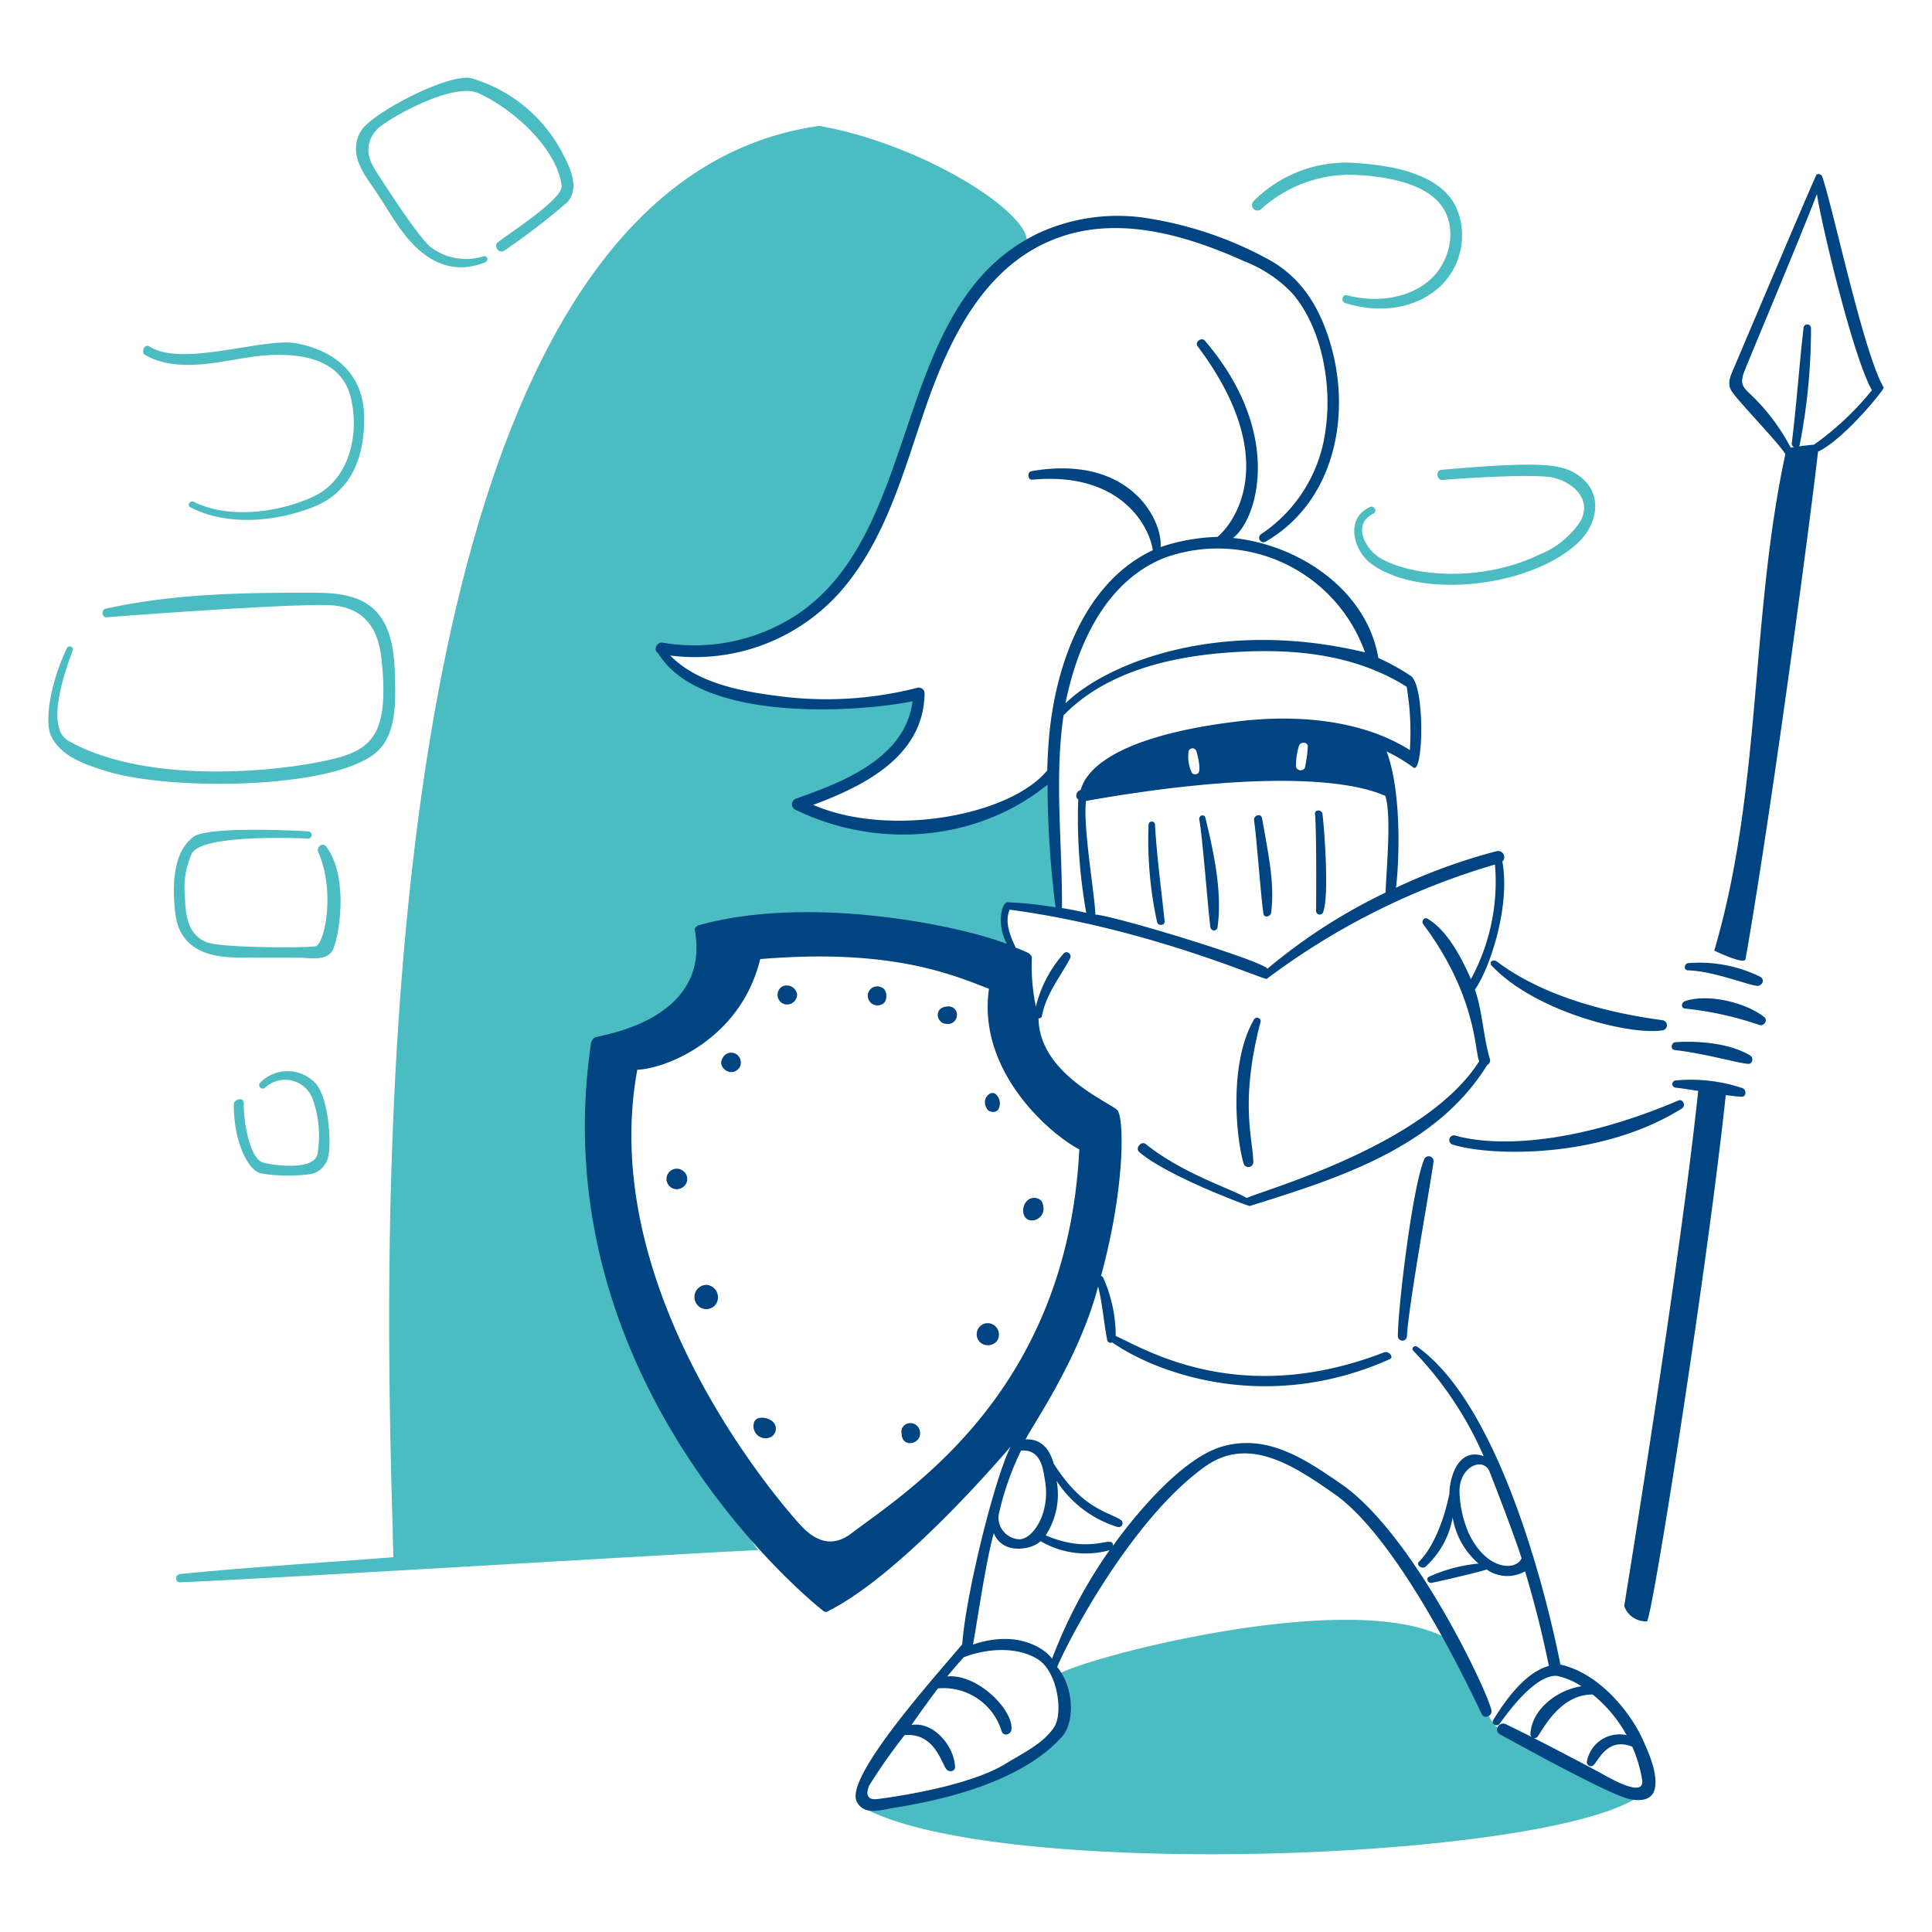
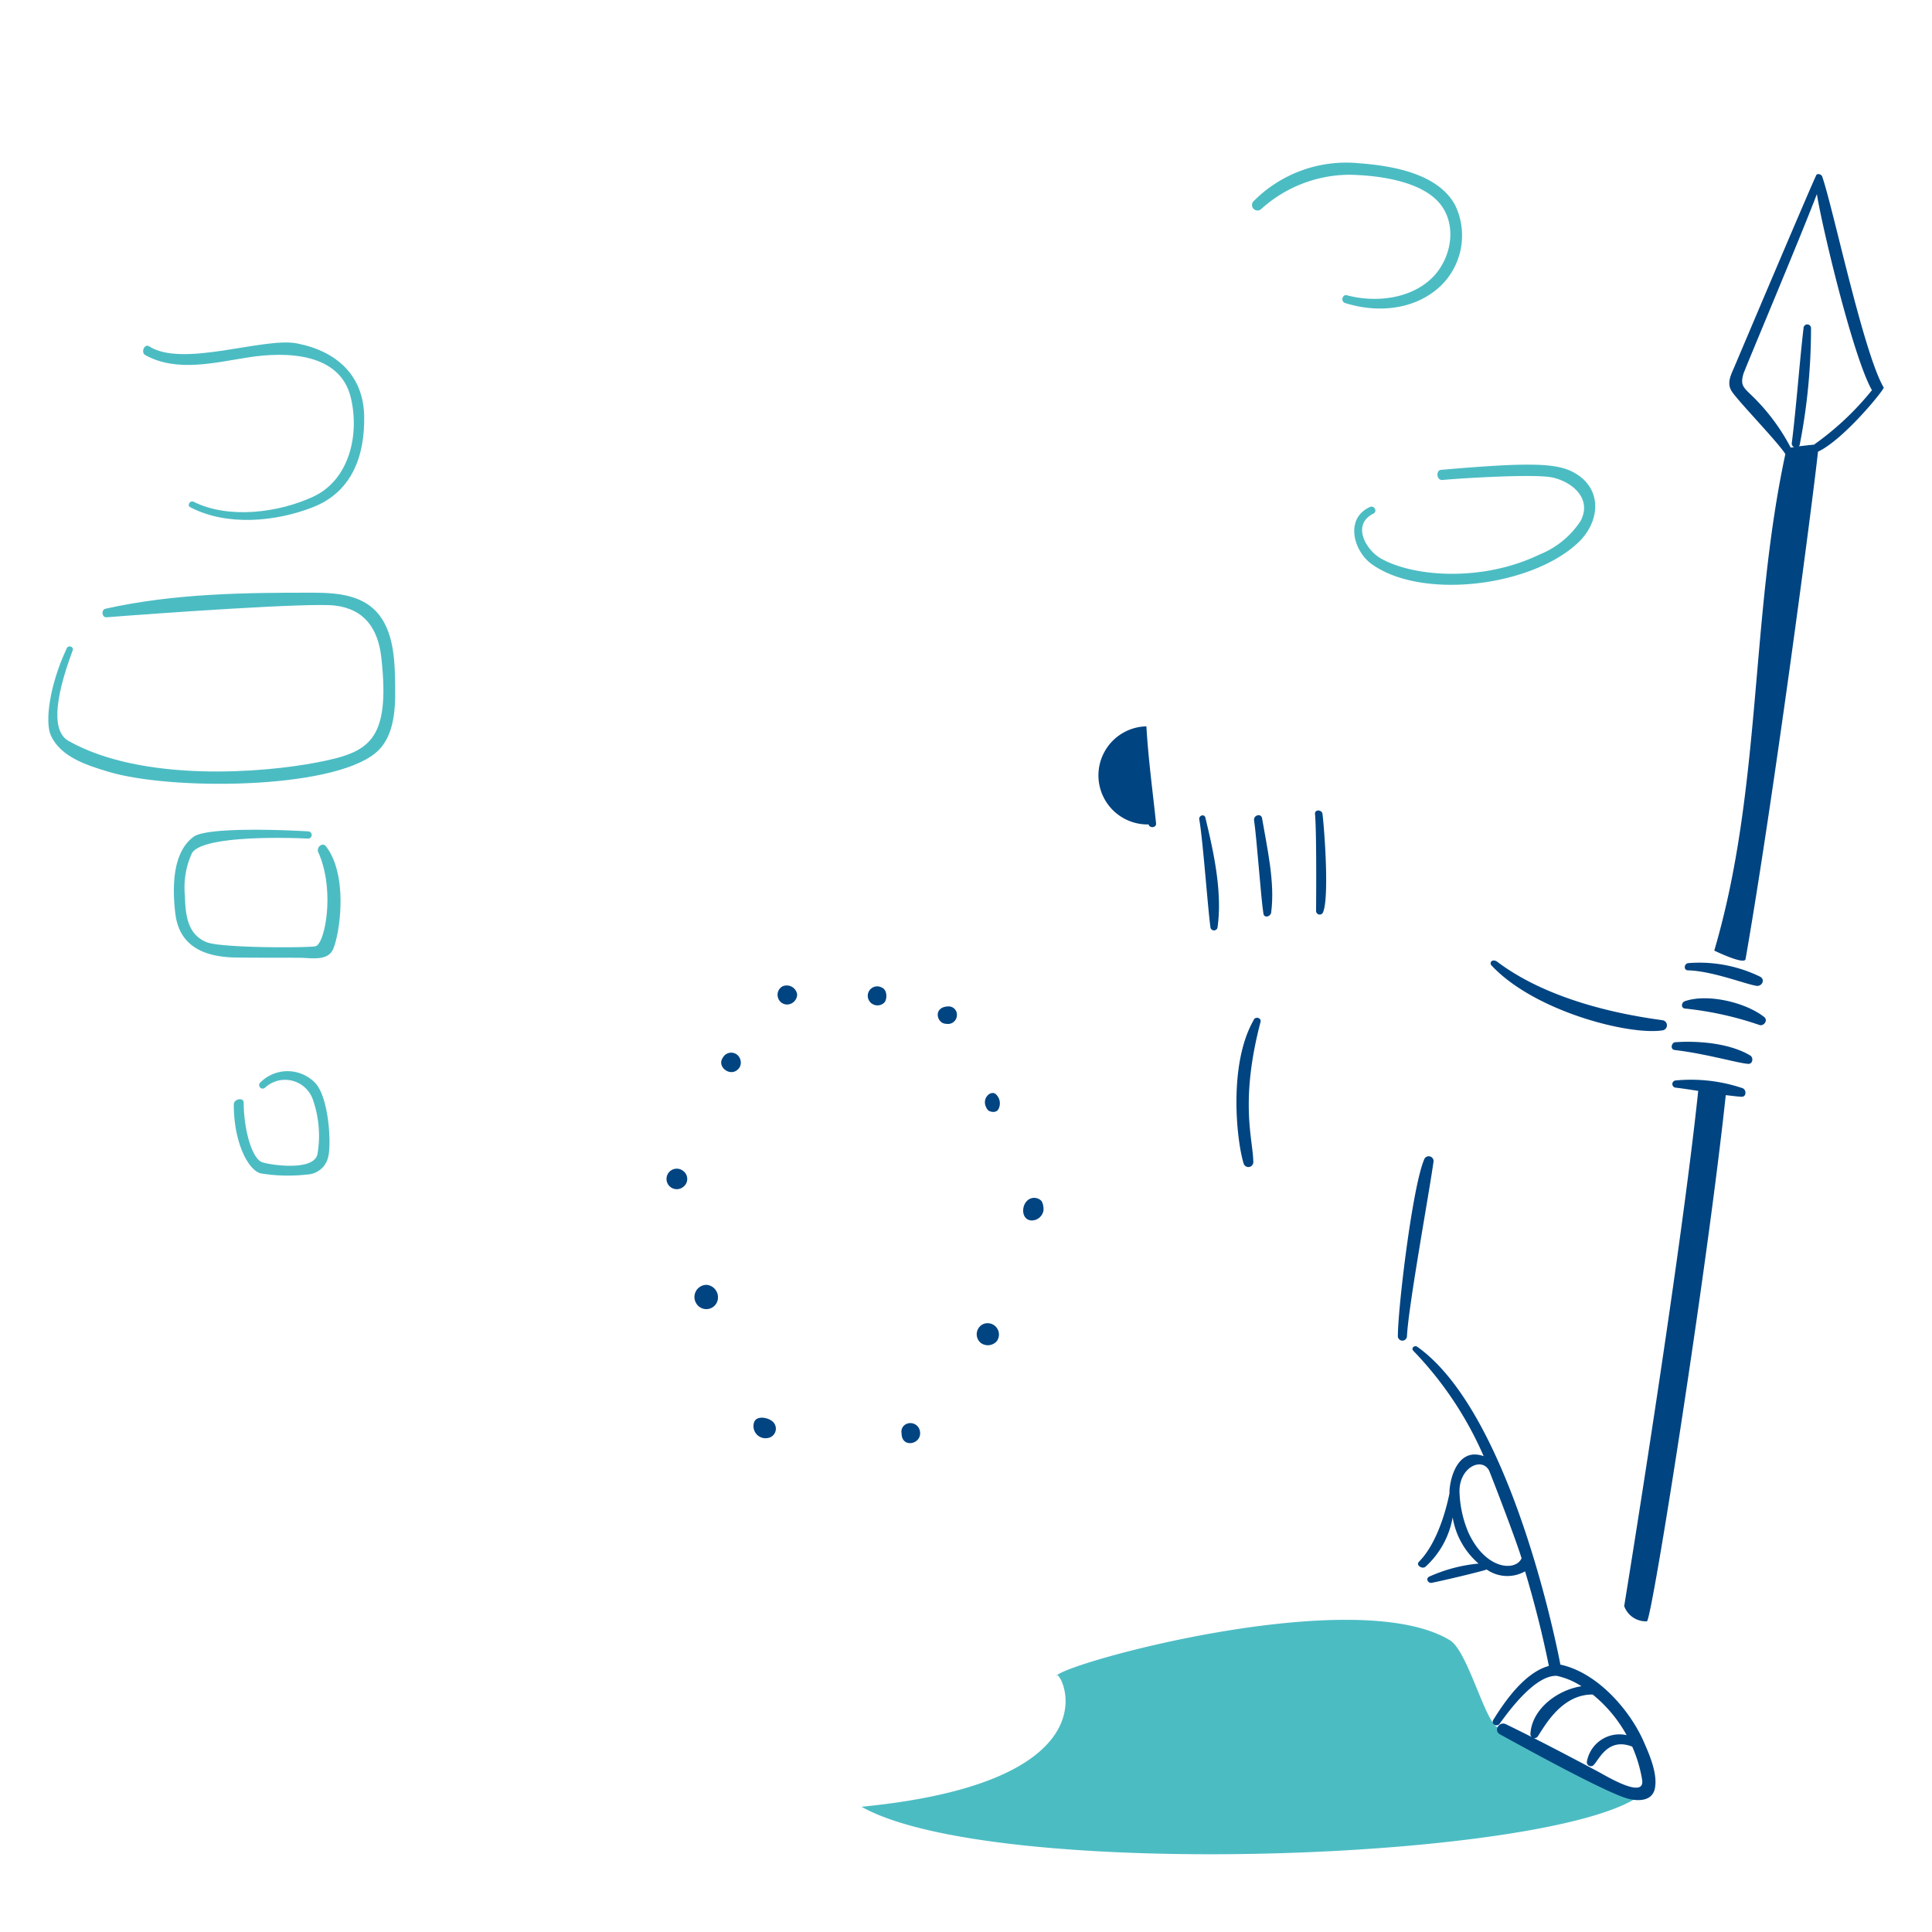
<svg xmlns="http://www.w3.org/2000/svg" viewBox="0 0 200 200" height="200" width="200">
-   <path d="M109.628,94.5c-.139-4.039-1.079-13.915-.36-14.386C93.61,90.738,82.877,82.937,82.794,82.937c3.126-.193,11.84-4.26,12.144-11.038-.027.72-20.471,3.043-26.474-4.841,1.19,1.549,17.2,1.087,23.348-14.634C92.45,50.793,97.6,29.387,105.4,26.088c4.373-1.849-7.967-10.761-20.554-13.057C34.05,20.085,40.358,141.944,40.717,161.2c-7.358.581-14.721,1.01-22.075,1.743-.526.052-.554.879,0,.857,9.457-.375,58.619-3.375,59.864-3.32-.3,0-18.07-27.5-16.46-52.892.021-.333,11.149-1.55,11.176-11.951,0,0,29.158,1.411,31.924,2.822a5.255,5.255,0,0,1-1.079-2.38,5.187,5.187,0,0,1,.166-2.434C106.28,93.864,107.636,94.279,109.628,94.5Z" fill="#4cbcc3" />
  <path d="M167.334,185.154a136.121,136.121,0,0,1-12.421-6.418c-1.28-.9-3.041-7.859-4.813-8.935-9.921-6.021-40.8,2.6-40.749,3.735-.083-1.6,7.773,10.761-20.167,13.5,14.247,8.022,75.55,5.394,81.414-1.909C169.685,186.012,168.3,185.569,167.334,185.154Z" fill="#4cbcc3" />
-   <path d="M118.9,85.344a39.864,39.864,0,0,0,.885,10.125c.108.415.824.36.775-.111-.349-3.343-.807-6.669-1-10.042A.334.334,0,0,0,118.9,85.344Z" fill="#004481" />
+   <path d="M118.9,85.344c.108.415.824.36.775-.111-.349-3.343-.807-6.669-1-10.042A.334.334,0,0,0,118.9,85.344Z" fill="#004481" />
  <path d="M124.151,84.846c.366,1.991.906,9.49,1.162,11.2a.374.374,0,0,0,.719,0c.529-3.647-.387-7.829-1.245-11.37C124.7,84.21,124.07,84.4,124.151,84.846Z" fill="#004481" />
  <path d="M129.822,84.929c.269,1.744.722,8.188.968,9.655.084.5.747.3.8-.111.415-3.126-.419-6.684-.941-9.765C130.559,84.156,129.737,84.376,129.822,84.929Z" fill="#004481" />
  <path d="M136.129,84.265c.166,1.74.125,8.465.111,10.042a.375.375,0,0,0,.692.194c.686-1.359.2-8.327-.028-10.236C136.849,83.8,136.082,83.766,136.129,84.265Z" fill="#004481" />
  <path d="M129.767,105.621c-2.628,4.593-1.75,12.506-1.024,14.828a.511.511,0,0,0,1-.138c-.028-2.38-1.434-6.173.747-14.524C130.6,105.346,129.905,105.179,129.767,105.621Z" fill="#004481" />
  <path d="M154.36,99.9c4.481,4.841,14.464,7.334,17.815,6.75a.533.533,0,0,0,0-1.024c-1.5-.242-10.9-1.3-17.207-6.086C154.581,99.286,154.166,99.508,154.36,99.9Z" fill="#004481" />
-   <path d="M150.376,118.485c3.818,1.216,15.32,1.539,23.736-3.735.442-.277.108-1.029-.36-.829-11.123,4.736-19.209,4.755-23.127,3.623A.487.487,0,0,0,150.376,118.485Z" fill="#004481" />
  <path d="M174.693,100.448c2.545.056,5.946,1.419,7.137,1.605.553.086.938-.632.387-.941a14.35,14.35,0,0,0-7.441-1.411C174.388,99.726,174.222,100.365,174.693,100.448Z" fill="#004481" />
  <path d="M174.388,104.4a34.663,34.663,0,0,1,7.774,1.715c.441.117.886-.5.47-.83-1.93-1.53-5.892-2.462-8.244-1.632C174.056,103.8,174,104.321,174.388,104.4Z" fill="#004481" />
  <path d="M173.337,108.692c3.458.415,6.416,1.347,7.635,1.439.47.035.582-.638.222-.858-2.1-1.28-5.367-1.552-7.774-1.383C173.033,107.917,172.867,108.609,173.337,108.692Z" fill="#004481" />
  <path d="M81,102.108a.994.994,0,0,0-.471,1.134.978.978,0,0,0,1.162.72,1.058,1.058,0,0,0,.83-1.024A1.093,1.093,0,0,0,81,102.108Z" fill="#004481" />
  <path d="M91.259,102.219a.977.977,0,0,0-1.383,1.162,1.01,1.01,0,0,0,1.66.415C91.84,103.491,91.9,102.468,91.259,102.219Z" fill="#004481" />
  <path d="M99.06,105.04a.856.856,0,0,0-.83-.857c-1.693,0-1.294,1.8-.276,1.8A.927.927,0,0,0,99.06,105.04Z" fill="#004481" />
  <path d="M103.154,113.34c-.521-.647-1.777.446-.885,1.576.11.139.8.385,1.079-.083A1.269,1.269,0,0,0,103.154,113.34Z" fill="#004481" />
  <path d="M76.653,109.743a.982.982,0,0,0-1.826-.249c-.623.893.617,1.884,1.411,1.328A.963.963,0,0,0,76.653,109.743Z" fill="#004481" />
  <path d="M70.733,121.224a1.061,1.061,0,1,0-.028,1.66A1.025,1.025,0,0,0,70.733,121.224Z" fill="#004481" />
  <path d="M73.167,133.008a1.257,1.257,0,0,0-1.079,1.937,1.208,1.208,0,0,0,2.075-.028A1.291,1.291,0,0,0,73.167,133.008Z" fill="#004481" />
  <path d="M80.028,147.2c-.5-.5-1.827-.72-1.992.138A1.247,1.247,0,0,0,79.5,148.86.979.979,0,0,0,80.028,147.2Z" fill="#004481" />
  <path d="M95.215,148.085a1,1,0,0,0-1.466-.636.869.869,0,0,0-.415.94C93.334,150.005,95.56,149.5,95.215,148.085Z" fill="#004481" />
  <path d="M101.771,137.075a1.161,1.161,0,0,0-.249,1.936,1.232,1.232,0,0,0,1.66-.166A1.172,1.172,0,0,0,101.771,137.075Z" fill="#004481" />
  <path d="M107.719,124.239a1.041,1.041,0,0,0-1.411.083c-.6.588-.553,1.962.47,2.019a1.238,1.238,0,0,0,1.245-1.051C108.048,125.013,107.968,124.405,107.719,124.239Z" fill="#004481" />
  <path d="M145.646,138.348c.143-3.1,2.339-15.075,2.738-18.01a.5.5,0,0,0-.968-.276c-1.2,2.844-2.7,15.242-2.711,18.286A.472.472,0,0,0,145.646,138.348Z" fill="#004481" />
  <path d="M170.128,180.23c-1.4-3.158-4.73-7.082-8.6-7.911,0-.028-4.777-25.761-14.8-32.893-.307-.218-.692.139-.415.415a36.7,36.7,0,0,1,7.275,10.9c-2.821-1-3.568,2.628-3.541,3.873-.027.055-.843,4.716-3.153,7.054-.358.362.333.8.664.526a9,9,0,0,0,2.821-5.118,8.016,8.016,0,0,0,2.684,4.786,15.941,15.941,0,0,0-5.118,1.355c-.389.191-.111.716.276.636,1.823-.374,5.616-1.3,5.672-1.383a3.73,3.73,0,0,0,3.983.194c.968,3.237,1.8,6.5,2.462,9.793-2.462.664-4.527,3.6-5.754,5.588-.274.444.386.773.664.387.962-1.332,3.652-5.017,5.892-4.952a7.651,7.651,0,0,1,2.573,1.079c-2.545.388-5.163,2.409-5.284,4.952a.419.419,0,0,0,.775.221c.719-1.078,2.462-4.343,5.671-4.315a14.245,14.245,0,0,1,3.513,4.205,3.423,3.423,0,0,0-4.122,2.794.419.419,0,0,0,.637.359c.578-.445,1.438-2.987,4.066-1.964a14.243,14.243,0,0,1,1.024,3.431c.324,2.071-3.728-.4-4.537-.83-3.156-1.68-6.355-3.362-9.572-4.924-.69-.336-1.3.67-.608,1.051,2.257,1.237,11.037,6.089,13.278,6.667,1.079.278,2.519.249,2.767-1.107C171.6,183.578,170.741,181.612,170.128,180.23Zm-18.092-21.522a11.562,11.562,0,0,1-.941-4.067c-.178-2.656,2.241-3.872,3.043-2.434.056.083,2.684,6.861,3.375,9.1C156.96,162.636,153.876,162.615,152.036,158.708Z" fill="#004481" />
  <path d="M195,40.114c-2.075-3.513-5.2-18.4-6.335-21.744a.424.424,0,0,0-.609-.3c-.111.055-7.943,18.561-8.493,19.862-.361.857-.86,1.718-.276,2.6.715,1.081,4.758,5.228,5.533,6.473-3.652,17.013-2.435,34.69-7.359,51.4,0,0,3.125,1.522,3.237.885,2.856-16.3,6.971-47.526,7.5-52.533C190.876,45.508,195.108,40.28,195,40.114Zm-7.22,5.92c-.415.028-1.024.111-1.577.166a.28.28,0,0,0,.11-.194,62.652,62.652,0,0,0,1.162-12.034.387.387,0,0,0-.774,0c-.455,3.958-.727,7.949-1.218,11.924a.374.374,0,0,0,.249.387c-.138.027-.249.027-.359.055a21.108,21.108,0,0,0-4.177-5.533c-.716-.7-1.052-.968-.72-2.1.138-.47,5.893-14.109,7.608-18.618.47,3.1,3.734,16.875,5.7,20.305A29.793,29.793,0,0,1,187.778,46.034Z" fill="#004481" />
  <path d="M180.391,112.648a16.723,16.723,0,0,0-6.916-.8.374.374,0,0,0,0,.747c.775.087,1.55.221,2.324.332-1.881,17.926-7.663,53.335-7.663,53.335a2.389,2.389,0,0,0,2.352,1.577c.527-.162,6.279-36.71,8.161-54.47.553.056,1.078.138,1.632.166C180.806,113.56,180.807,112.813,180.391,112.648Z" fill="#004481" />
  <path d="M141.828,52.479c-2.636,1.178-1.717,4.54.138,5.893,5.069,3.7,16.329,2.442,21.3-2.1,2.457-2.245,2.715-5.846-.554-7.469-1.85-.918-5.04-.9-13.527-.166-.582.051-.47,1.11.138,1.051,1.91-.183,9.626-.66,11.425-.249,2.074.475,4.068,2.214,2.877,4.482a9.1,9.1,0,0,1-4.26,3.486c-5.854,2.827-12.948,2.351-16.4.415-1.577-.884-3.072-3.515-.8-4.648C142.636,52.933,142.246,52.293,141.828,52.479Z" fill="#4cbcc3" />
  <path d="M139.255,31.372c3.305,1.046,7.192.746,9.849-1.743a7.254,7.254,0,0,0,1.577-8.3c-1.725-3.37-6.557-4.171-9.959-4.426a13.5,13.5,0,0,0-10.983,3.956.568.568,0,0,0,.8.8,13.7,13.7,0,0,1,9.157-3.568c2.932.05,7.61.634,9.489,3.153,1.69,2.267.988,5.636-.941,7.525-2.25,2.2-5.873,2.576-8.8,1.8C138.95,30.437,138.755,31.214,139.255,31.372Z" fill="#4cbcc3" />
-   <path d="M50.04,26.531a6.038,6.038,0,0,1-5.477-.968c-1.242-1-4.782-6.5-5.671-7.884-.964-1.5-1.1-2.93.138-4.288.832-.911,7.775-4.983,10.512-3.735,3.875,1.766,8.163,5.92,8.6,9.572.166,1.383-5.585,5.011-6.612,5.864-.469.39.138,1.217.664.858a69.778,69.778,0,0,0,6.556-5.035c1.3-1.489.251-3.6-.553-5.118a15.535,15.535,0,0,0-9.378-7.69c-2.3-.607-10.475,3.642-11.508,5.533-1.1,2.009-.056,3.818,1.134,5.5,1,1.411,1.861,2.927,2.849,4.343,2.175,3.115,5.07,5.192,8.908,3.679C50.622,27,50.483,26.423,50.04,26.531Z" fill="#4cbcc3" />
  <path d="M19.693,52.507c3.769,1.977,8.823,1.518,12.7,0C36.428,50.926,37.77,47.2,37.7,43.1c-.07-4.233-2.848-6.756-6.971-7.553-3.457-.668-11.816,2.551-15.3.3-.471-.3-.885.635-.387.913,3.266,1.821,7.3.749,10.761.221,3.79-.579,9.385-.5,10.512,4.177.919,3.816-.137,8.523-3.9,10.263-3.595,1.663-8.744,2.33-12.365.526C19.665,51.761,19.331,52.317,19.693,52.507Z" fill="#4cbcc3" />
  <path d="M6.885,67.169c-1.771,3.79-2.24,7.552-1.632,8.935,1,2.268,3.788,3.131,5.975,3.79,6.386,1.924,23,1.865,27.636-1.936,1.885-1.545,2.074-4.316,2.047-6.64-.029-2.517-.047-5.594-1.66-7.662s-4.315-2.292-6.777-2.3c-7.193-.014-14.486.083-21.55,1.659-.472.106-.387.925.11.886,5.157-.407,20.914-1.524,23.6-1.218,3.127.357,4.513,2.434,4.842,5.395.972,8.767-1.384,9.823-6.64,10.844-5.618,1.091-18.058,2.091-25.727-2.213-1.631-.915-1.627-3.893.415-9.378C7.677,66.916,7.023,66.726,6.885,67.169Z" fill="#4cbcc3" />
  <path d="M31.893,86.063c-2.3-.147-10.432-.473-11.84.553-2.272,1.656-2.2,5.424-1.909,7.912.4,3.487,3.07,4.545,6.252,4.592,2.213.034,4.426.014,6.639.028,1.134.007,2.91.389,3.458-.913.7-1.657,1.571-7.6-.747-10.623-.36-.469-1.026.112-.8.609,1.776,3.938.693,9.55-.3,9.738-.912.171-9.68.187-11.232-.415-2.016-.783-2.223-2.877-2.268-4.759a8.567,8.567,0,0,1,.719-4.453c1.065-1.862,9.793-1.632,11.978-1.522A.375.375,0,1,0,31.893,86.063Z" fill="#4cbcc3" />
  <path d="M27.439,112.593a3.051,3.051,0,0,1,4.924,1.162,11.321,11.321,0,0,1,.5,5.726c-.395,1.8-4.9,1.119-5.726.83-1.058-.371-1.9-3.375-1.909-6.142,0-.636-1.022-.387-1.024.139-.014,4.094,1.576,6.923,2.822,7.165a17.344,17.344,0,0,0,4.786.11,2.315,2.315,0,0,0,2.157-1.8c.351-1.33.086-6.143-1.327-7.663a3.974,3.974,0,0,0-5.7-.055A.362.362,0,1,0,27.439,112.593Z" fill="#4cbcc3" />
-   <path d="M155.522,89.189a.635.635,0,0,0-.581-1.079,59.966,59.966,0,0,0-10.429,3.79c.3-2.324.663-9.737-.969-14.108a16.818,16.818,0,0,1,2.767,1.66c1.049.749,1.225-8.533-.277-9.489a23.6,23.6,0,0,0-3.347-1.854c-1.19-7-8.161-11.7-15.049-12.421,2.434-1.77,5.4-10.7-2.905-20.415-.357-.418-1.079.138-.747.581,9.027,12.054,3.4,18.645,2.047,19.724a20.455,20.455,0,0,0-5.892,1.051c.249-2.628-3.022-9.64-13.362-7.856-.47.081-.415.934.111.885,8.954-.844,12.061,4.647,12.449,7.3-7.082,3.32-10.142,11.977-10.762,19.614-.085,1.051-.138,2.1-.166,3.181-3.845,4.675-16.293,7-24.233,3.568,5.367-1.991,11.439-5.06,11.536-11.535a.6.6,0,0,0-.775-.581,37.892,37.892,0,0,1-14.523.83c-3.791-.488-8.244-1.328-11.038-4.178a20.092,20.092,0,0,0,17.815-6.832c4.7-5.507,6.449-12.669,8.8-19.337,2.494-7.081,6.225-14.578,13.832-17.179,6.219-2.128,13.014-.155,19,2.545a13.642,13.642,0,0,1,5.035,3.4C136.913,34.1,137.907,40,137.208,44.6A15.263,15.263,0,0,1,130.541,55.3a.454.454,0,0,0,.471.775c6.911-3.991,8.818-12.53,6.888-19.863-1.027-3.9-2.907-7.327-6.529-9.322a38.464,38.464,0,0,0-12.2-4.233,19.607,19.607,0,0,0-11.7,1.494c-15.346,7.37-11.741,30.705-25.008,39.5A19.357,19.357,0,0,1,68.63,66.533c-.691-.111-1.023.8-.5,1.079,4.482,7.413,21.384,6.03,26.336,4.979-.719,5.837-7.144,8.364-12.034,10.07A.623.623,0,0,0,82.3,83.8c8.441,4.143,18.839,3.347,26.142-2.573a102.236,102.236,0,0,0,.83,12.7,40.738,40.738,0,0,0-4.952-.526c-.684-.017-1.149,2.414-.083,4.316C99.5,95.856,83.9,92.564,72.365,95.773h-.028c-.221.083-.47.277-.415.5,1.743,9.433-9.876,10.9-10.346,11.121a1.076,1.076,0,0,0-.387.553C55.877,143.88,85.2,166.758,85.228,166.758a.37.37,0,0,0,.443.055c7.845-3.895,18.728-16.819,18.95-17.068-1.743,3.513-4.676,15.547-5.008,20.471-2.766,3.292-12.173,13.722-10.927,16.266.746,1.522,2.574.866,3.846.664,4.347-.691,13-2.436,17.4-7.358,1.41-1.578,1.19-5.256-.5-7.22,1.66-3.846,8.157-15.691,15.353-20.776,4.507-3.184,9.18-.048,13.334,2.849,6.8,4.742,14.2,20.577,15.271,22.8.279.58,1.133.167,1-.415-.53-2.239-8.131-18.289-15.547-23.4-3.734-2.575-7.608-5.2-12.255-3.9-5.146,1.439-11.066,9.876-11.37,10.291,0-1.262-2.121,1-6.972-1.079a7.694,7.694,0,0,0,1.135-5.643,11.552,11.552,0,0,0,6.335,4.786.409.409,0,0,0,.3-.747c-1.382-.887-3.956-1.107-6.944-5.837-.415-1.494-1.3-2.573-2.9-2.49.5-1.162,5.532-8.271,7.5-15.824.47,1.826.577,3.647.94,5.506a.36.36,0,0,0,.526.276c4.592,3.209,16.007,7.419,28.715,1.743.5-.222-.113-.89-.554-.719-14.92,5.783-24.7-.3-27.8-1.688a14.784,14.784,0,0,0-1.272-5.975.366.366,0,0,0-.249-.249c2.575-9.442,2.395-16.7,1.632-17.207-1.079-.913-8.05-3.845-8.1-9.461a.3.3,0,0,0,.359-.277c.443-2.268,1.849-3.93,2.905-5.92.22-.415-.33-.883-.664-.5a12.837,12.837,0,0,0-2.877,5.5,20.622,20.622,0,0,1-.415-5.091c.027-.11-.248-.417-.36-.47-.437-.205-.885-.387-1.327-.553.055-.083-1.356-2.3-.609-3.928,14.33,1.908,26.39,7.329,26.612,7.165a73.7,73.7,0,0,1,23.625-11.84,21.156,21.156,0,0,1-2.49,11.867c-.94-2.158-2.425-5.03-4.481-6.252-.363-.215-.691.249-.443.581,5.574,7.459,5.312,13.251,5.782,14.164-5.45,8.659-22.159,13.279-24.067,14.164-1.605-.968-6.6-2.5-10.457-5.588-.445-.357-1.138.418-.664.83,2.858,2.483,11.341,5.614,11.425,5.588,9.106-2.851,19.281-6,24.593-14.607a.5.5,0,0,0,.277-.608c-.706-2.4-.747-4.841-1.55-7.193C154.194,100.31,156.379,93.864,155.522,89.189Zm-46.365,89.547c-1.07,1.721-3.316,2.773-5.007,3.818-4.14,2.56-12.836,3.619-13.278,3.679-1.109.153-1.276-.5-.886-1.411a61.03,61.03,0,0,1,3.652-5.2c3.043-.277,3.774,2.757,4.316,3.513.254.356.939.277.912-.249-.113-2.213-2.268-4.7-4.509-4.315.886-1.273,1.8-2.546,2.739-3.79a6.294,6.294,0,0,1,6.584,4.4c.162.61.966.415,1.024-.138.211-2.021-3.486-5.782-6.64-5.5.554-.692,1.134-1.356,1.715-1.992,2.877-1.079,5.819-.955,7.663.221C109.5,173.077,110.05,177.3,109.157,178.736Zm5.7-18.258a50.817,50.817,0,0,0-5.948,11.232c-.664-.941-3.458-3.071-8.188-1.466.443-2.324,1.3-8.493,2.158-11.536.913,2.3,3.983,1.715,4.841.83A9.2,9.2,0,0,0,114.856,160.478Zm-6.695-7.3c.628,3.4-1.217,6.142-2.628,6.169a2.253,2.253,0,0,1-2.157-2.517,29.73,29.73,0,0,1,2.323-6.667C107.857,149.994,107.993,152.263,108.161,153.175Zm3.569-34.192c-1.272,25.146-17.81,35.362-23.6,39.753-2.045,1.551-3.816.773-5.394-1-1.161-1.3-21.08-23.514-16.765-47,2.988-.11,10.706-3.153,12.726-11.453,13.5-1.134,19.807,1.577,23.68,3.071C101.135,110.988,108.825,117.489,111.73,118.983Zm9.074-61.33a16.191,16.191,0,0,1,20.5,9.876c-15.132-3.624-26.807,1.161-31.011,5.283C111.568,66.431,114.675,59.928,120.8,57.653ZM109.932,94c.055-6.64-.8-13.417.166-19.946,4.26-4.4,10.734-6,16.653-6.473,6.474-.52,13.2-.055,18.867,3.513a28.54,28.54,0,0,1,.332,6.556c-5.062-3.209-11.895-3.674-17.677-2.987-15.96,1.9-16.183,6.86-16.432,7.137-.471.111-.554.8-.222.941a55.7,55.7,0,0,0,.83,11.757C111.647,94.307,110.79,94.141,109.932,94Zm25.451-16.682a13.784,13.784,0,0,1-.305,2.186.508.508,0,0,1-.913-.111,6.681,6.681,0,0,1,.305-2.185C134.611,76.741,135.45,76.8,135.383,77.321ZM124.04,80.033a.465.465,0,0,1-.636,0,3.777,3.777,0,0,1-.359-2.269.418.418,0,0,1,.8,0C123.977,78.127,124.352,79.707,124.04,80.033ZM143.433,92.4a57.75,57.75,0,0,0-12.228,7.884c-.384-.768-15.482-5.4-17.815-5.615-.055-2.048-1.3-9.1-.968-11.757,15.6-2.767,26.2-2.573,30.845-.581.055.027.083.027.138.055C144.069,84.376,143.516,89.964,143.433,92.4Z" fill="#004481" />
</svg>